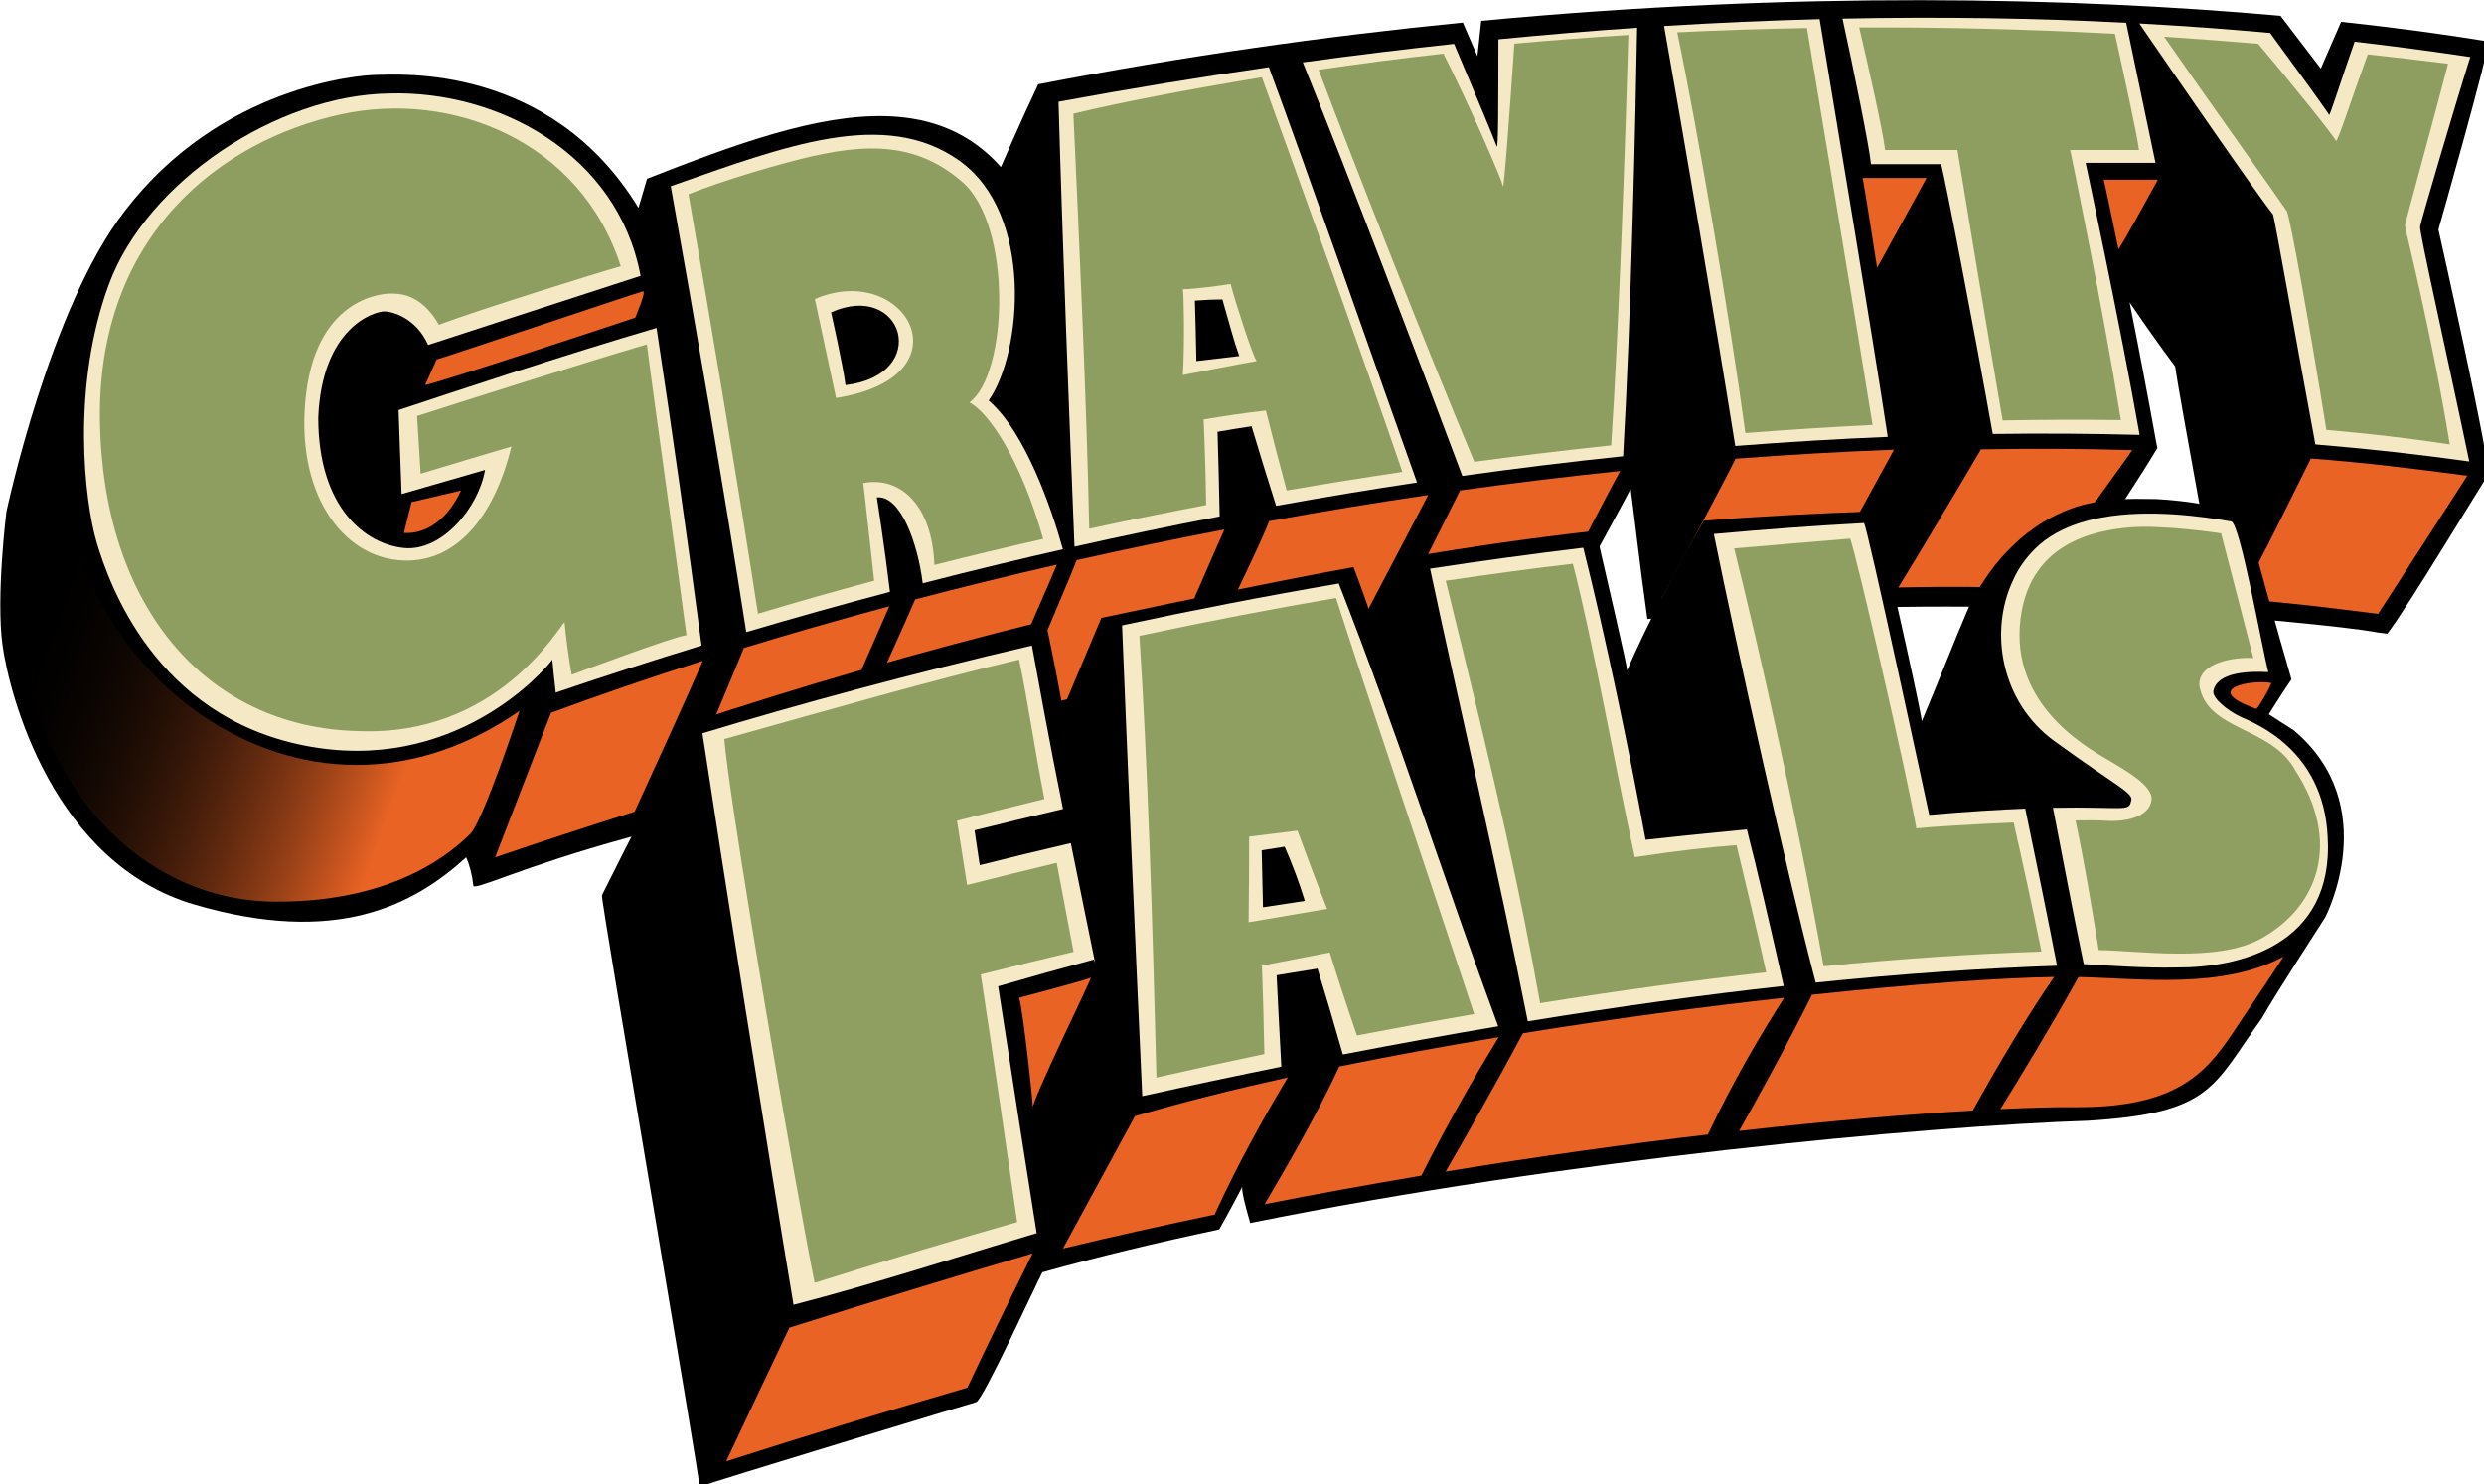
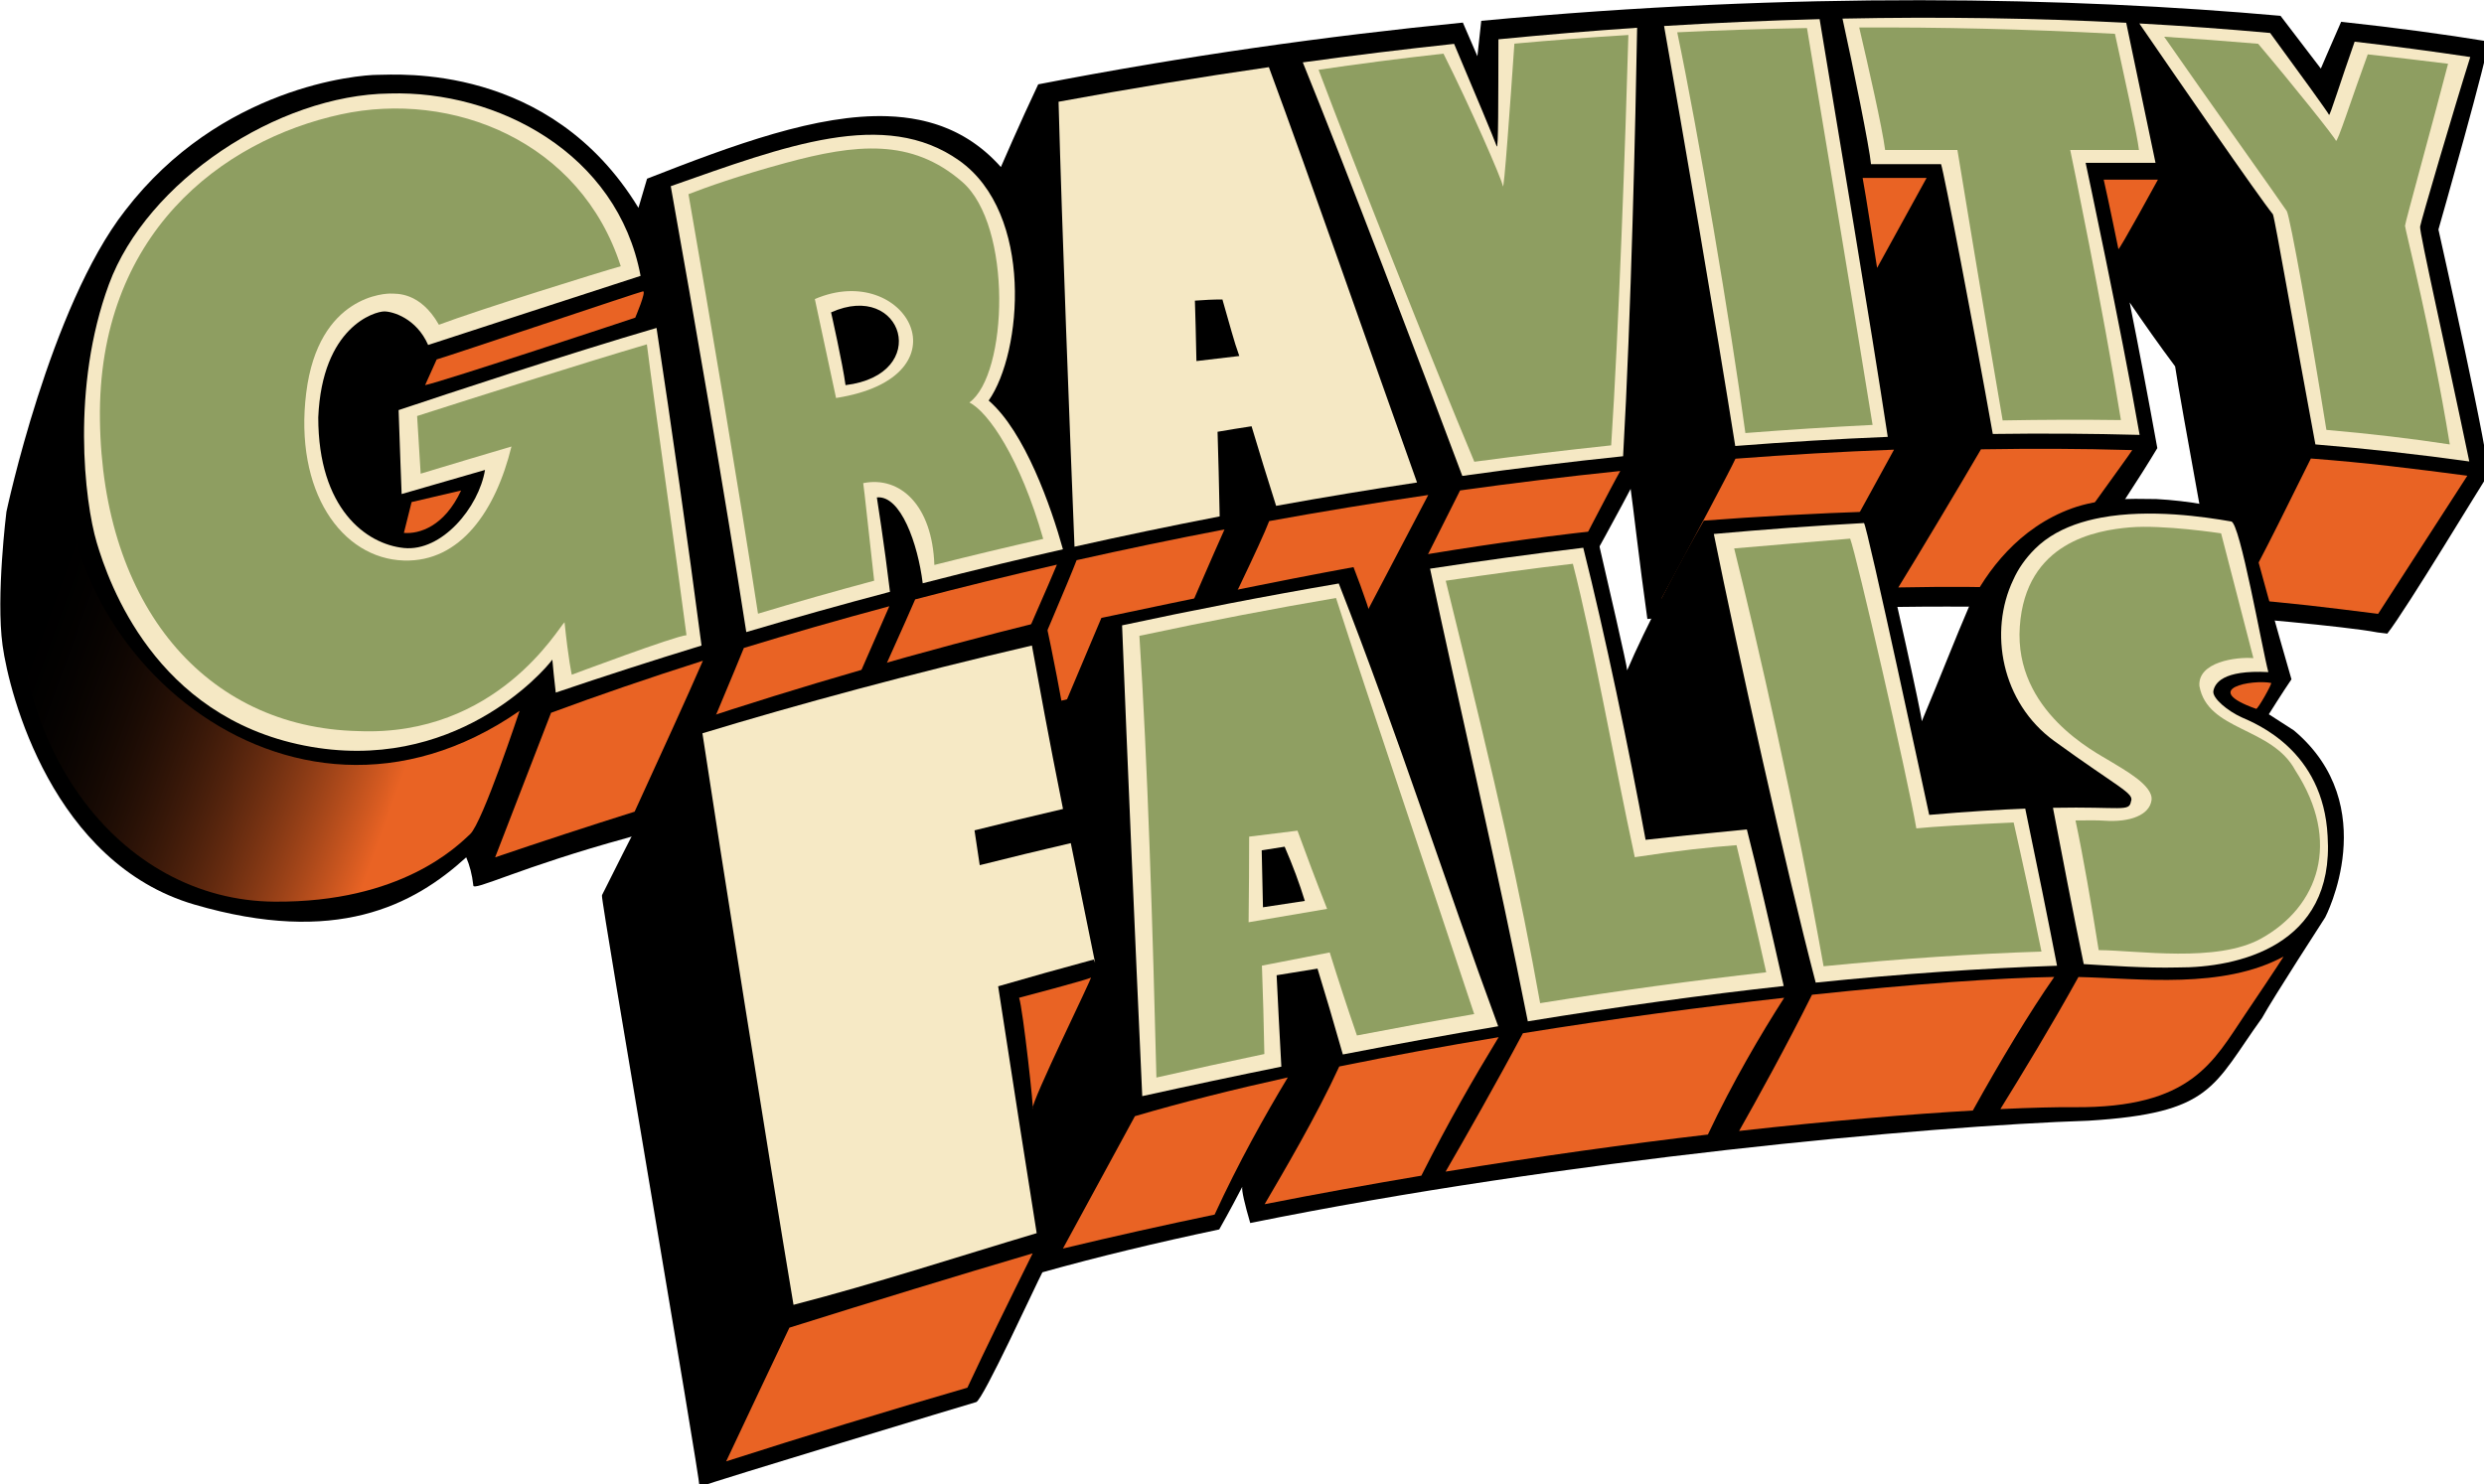
<svg xmlns="http://www.w3.org/2000/svg" xmlns:ns1="http://www.inkscape.org/namespaces/inkscape" xmlns:ns2="http://sodipodi.sourceforge.net/DTD/sodipodi-0.dtd" width="426.518mm" height="254.945mm" viewBox="0 0 426.518 254.945" version="1.1" id="svg5" ns1:version="1.1.2 (b8e25be833, 2022-02-05)" ns2:docname="gfalls.svg">
  <ns2:namedview id="namedview7" pagecolor="#ffffff" bordercolor="#666666" borderopacity="1.0" ns1:pageshadow="2" ns1:pageopacity="0.0" ns1:pagecheckerboard="0" ns1:document-units="mm" showgrid="false" ns1:zoom="0.64052329" ns1:cx="770.46379" ns1:cy="501.15274" ns1:window-width="1920" ns1:window-height="1017" ns1:window-x="-8" ns1:window-y="-8" ns1:window-maximized="1" ns1:current-layer="layer1" />
  <defs id="defs2" />
  <g ns1:label="Layer 1" ns1:groupmode="layer" id="layer1" transform="translate(98.838,-15.864)">
    <g id="g1017" transform="matrix(0.265,0,0,0.265,-134.833,-5.477)">
      <g id="Gravity">
        <g id="Black">
	</g>
        <g id="Orange">
	</g>
        <g id="White">
	</g>
        <g id="Image">
          <g id="g892">
            <path d="m 1748.038,107.393 c -27.892,-4.561 -59.786,-8.916 -95.26,-12.736 -6.937,15.735 -13.173,30.328 -13.173,30.328 l -26.11,-34.192 c -135.397,-12.121 -314.393,-15.98 -517.896,3.241 l -2.498,22.936 -9.414,-21.796 c -87.774,8.641 -179.996,21.59 -275.153,40.02 -11.685,24.614 -24.183,53.603 -24.183,53.603 -0.739,-0.831 -1.486,-1.637 -2.239,-2.432 -0.229,-0.243 -0.462,-0.48 -0.694,-0.721 -0.541,-0.56 -1.084,-1.111 -1.631,-1.654 -0.252,-0.251 -0.505,-0.501 -0.759,-0.749 -0.609,-0.591 -1.222,-1.171 -1.84,-1.741 -0.167,-0.155 -0.332,-0.315 -0.5,-0.468 -0.768,-0.7 -1.542,-1.382 -2.323,-2.05 -0.244,-0.208 -0.491,-0.41 -0.737,-0.617 -0.556,-0.465 -1.113,-0.925 -1.675,-1.375 -0.299,-0.24 -0.599,-0.477 -0.9,-0.712 -0.546,-0.426 -1.095,-0.844 -1.646,-1.255 -0.278,-0.207 -0.554,-0.418 -0.833,-0.622 -0.784,-0.572 -1.572,-1.13 -2.367,-1.673 -0.275,-0.188 -0.554,-0.367 -0.83,-0.55 -0.554,-0.37 -1.109,-0.735 -1.668,-1.09 -0.362,-0.231 -0.726,-0.457 -1.091,-0.681 -0.489,-0.301 -0.98,-0.596 -1.473,-0.888 -0.375,-0.222 -0.751,-0.445 -1.13,-0.661 -0.556,-0.319 -1.116,-0.625 -1.677,-0.93 -0.573,-0.312 -1.148,-0.616 -1.726,-0.916 -0.515,-0.265 -1.029,-0.531 -1.547,-0.786 -0.448,-0.22 -0.897,-0.433 -1.348,-0.646 -0.42,-0.199 -0.842,-0.396 -1.265,-0.587 -0.473,-0.216 -0.948,-0.429 -1.424,-0.636 -0.397,-0.173 -0.797,-0.338 -1.197,-0.506 -1.001,-0.418 -2.009,-0.819 -3.024,-1.203 -0.26,-0.098 -0.518,-0.202 -0.778,-0.298 -0.561,-0.206 -1.126,-0.401 -1.691,-0.597 -0.327,-0.114 -0.654,-0.228 -0.983,-0.338 -0.577,-0.193 -1.155,-0.381 -1.736,-0.564 -0.295,-0.093 -0.592,-0.182 -0.888,-0.272 -2.082,-0.633 -4.188,-1.2 -6.32,-1.703 -0.182,-0.042 -0.364,-0.088 -0.547,-0.129 -0.687,-0.158 -1.377,-0.308 -2.069,-0.453 -0.204,-0.042 -0.409,-0.083 -0.614,-0.126 -3.154,-0.641 -6.359,-1.147 -9.616,-1.526 -0.113,-0.014 -0.227,-0.027 -0.34,-0.04 -3.373,-0.383 -6.8,-0.632 -10.277,-0.753 -0.014,-10e-4 -0.027,-10e-4 -0.041,-0.002 0,0 0,0 0,0 -45.39,-1.569 -99.411,18.422 -155.818,40.494 l -5.576,18.894 C 492.052,120.924 392.952,129.044 380.46,129.044 c -12.491,0 -101.806,7.495 -163.639,88.065 -48.717,62.458 -76.823,195.119 -76.823,195.119 0,0 -6.871,54.836 -2.498,86.627 4.372,31.791 32.478,141.107 124.291,167.957 91.813,26.849 141.779,0.617 176.131,-30.612 2.195,5.168 3.833,11.115 4.581,18.113 -0.605,4.441 30.116,-11.673 100.32,-30.878 106.106,-34.623 221.643,-68.377 347.187,-95.058 6.344,-11.54 11.896,-21.989 12.094,-23.573 l 6.139,19.764 c 74.623,-15.325 152.733,-28.087 234.476,-36.994 25.37,-44.61 46.648,-84.222 49.677,-90.184 1.456,9.788 5.704,47.885 10.844,84.331 l 5.509,-0.413 c 81.252,-6.566 165.956,-9.176 254.222,-6.668 17.503,-24.226 35.55,-49.674 49.035,-69.357 8.388,-12.793 15.935,-24.738 21.653,-34.303 -5.48,-30.375 -12.159,-65.738 -17.935,-94.435 9.334,13.707 19.681,28.373 29.474,41.451 3.005,20.926 28.986,161.588 28.987,161.591 7.369,0.581 81.406,6.797 102.206,10.854 2.093,0.25 4.191,0.512 6.289,0.768 12.488,-15.891 62.311,-98.847 65.19,-102.55 2.916,-3.748 -32.062,-159.371 -32.062,-159.371 0,0 33.652,-117.73 32.23,-121.895 z" id="path827" />
            <path fill="#e96324" d="m 591.267,508.786 c -35.461,11.282 -68.381,22.618 -98.385,33.729 l -36.226,93.687 c 30.525,-10.385 60.639,-20.237 90.378,-29.594 16.666,-36.401 34.011,-74.256 44.233,-97.822 z" id="path829" />
            <path fill="#e96324" d="m 402.526,405.941 32.062,-7.495 c -10.826,23.317 -27.065,28.314 -37.058,27.481 z" id="path831" />
            <path fill="#e96324" d="m 418.766,313.504 c 9.993,-2.916 131.161,-43.721 133.659,-44.137 2.499,-0.417 -4.996,17.072 -4.996,17.072 0,0 -124.083,41.222 -136.158,43.72 z" id="path833" />
            <path fill="#e96324" d="m 1342.723,195.875 h 41.431 l -32.062,58.293 c 0,0 -7.912,-51.215 -9.369,-58.293 z" id="path835" />
            <path fill="#e96324" d="m 1498.92,196.968 c 3.279,14.209 9.212,43.564 9.524,44.969 0.313,1.405 25.608,-44.969 25.608,-44.969 z" id="path837" />
            <linearGradient id="SVGID_1_" gradientUnits="userSpaceOnUse" x1="131.521" y1="444.704" x2="464.11" y2="565.756">
              <stop offset="0.097" style="stop-color:#000000;stop-opacity:0" id="stop839" />
              <stop offset="0.839" style="stop-color:#E96324" id="stop841" />
            </linearGradient>
            <path fill="url(#SVGID_1_)" d="M 472.479,541.266 C 320.498,646.61 158.108,493.381 181.426,360.971 l 7.912,-58.293 c 0,0 -42.023,75.351 -41.222,116.796 C 132.5,565 214.32,664.308 313.628,664.932 c 82.444,0.626 118.67,-36.226 126.789,-43.721 8.12,-7.494 32.062,-79.945 32.062,-79.945 z" id="path844" style="fill:url(#SVGID_1_)" />
            <path fill="#e96324" d="m 668.265,573.716 c 16.793,-38.216 40.058,-92.016 43.802,-100.253 -32.92,8.832 -64.408,17.894 -94.26,27.038 -4.09,10.302 -26.072,62.603 -41.388,98.9 31.325,-9.047 61.921,-17.602 91.846,-25.685 z" id="path846" />
            <path fill="#e96324" d="m 777.302,545.635 c 17.821,-40.288 40.331,-91.527 43.345,-99.139 -31.627,7.24 -62.282,14.784 -91.84,22.528 -4.192,9.924 -26.872,60.296 -45.22,100.579 31.983,-8.531 63.205,-16.517 93.715,-23.968 z" id="path848" />
            <path fill="#e96324" d="m 887.284,520.437 c 15.516,-36.516 36.814,-85.467 41.958,-96.757 -32.762,6.275 -64.745,12.948 -95.827,19.923 -4.24,11.35 -26.839,64.146 -41.686,98.538 32.628,-7.844 64.45,-15.071 95.555,-21.704 z" id="path850" />
            <path fill="#e96324" d="m 1011.358,496.457 49.905,-95.1 c -35.037,5.136 -69.438,10.809 -103.079,16.921 -4.916,13.188 -30.147,65.248 -46.08,96.958 33.894,-6.967 66.943,-13.218 99.254,-18.779 z" id="path852" />
            <path fill="#e96324" d="m 1137.706,477.748 c 20.289,-39.505 42.562,-82.509 47.972,-91.949 -35.089,3.623 -69.725,7.855 -103.792,12.608 l -47.302,94.15 c 35.182,-5.755 69.503,-10.676 103.122,-14.809 z" id="path854" />
            <path fill="#e96324" d="m 1313.665,461.669 c 21.782,-39.245 45.518,-82.53 49.391,-89.686 -34.516,1.292 -68.796,3.271 -102.74,5.86 -3.603,7.899 -26.798,51.42 -47.929,90.667 34.357,-3.116 68.057,-5.381 101.278,-6.841 z" id="path856" />
            <path fill="#e96324" d="m 1454.73,461.799 c 24.873,-38.012 58.67,-83.212 62.677,-89.536 -34.882,-1.004 -63.386,-1.035 -98.004,-0.514 -14.178,24.286 -40.938,69.066 -53.564,89.527 0,0 0.01,0 0.01,0 33.546,-0.634 55.961,-0.444 88.881,0.523 z" id="path858" />
            <path fill="#e96324" d="m 1676.723,478.397 57.819,-89.528 c -36.22,-4.727 -65.028,-8.412 -101.39,-11.155 -5.627,10.949 -34.612,71.114 -46.798,90.932 35.475,2.797 54.69,5.289 90.369,9.751 z" id="path860" />
            <path fill="#f5e8c4" d="m 561.227,293.082 c -57.449,16.782 -135.398,42.658 -167.116,53.245 0.593,19.046 1.961,54.41 1.961,54.41 l 54.026,-15.615 c -4.06,24.358 -28.001,53.089 -52.568,50.59 -24.567,-2.498 -55.484,-25.607 -55.484,-84.63 2.499,-58.71 36.538,-68.704 42.784,-68.704 5.44,0 20.803,4.412 28.414,21.735 43.917,-14.404 105.052,-34.128 137.648,-44.787 -14.927,-79.567 -92.943,-120.204 -162.523,-118.205 -72.868,0.833 -157.394,57.044 -181.96,123.666 -24.566,66.623 -15.822,140.733 -7.911,167.382 7.911,26.649 37.891,112.424 134.492,131.578 96.602,19.153 155.311,-48.105 160.725,-55.698 0.365,4.699 1.289,13.25 2.212,21.378 31.535,-10.704 63.034,-20.867 94.458,-30.492 -8.702,-66.516 -19.368,-141.362 -29.158,-205.853 z" id="path862" />
            <g id="g872">
              <path fill="#f5e8c4" d="m 1314.847,92.941 c -33.136,0.862 -66.729,2.341 -100.788,4.449 11.426,64.359 33.508,192.506 46.119,272.204 33.45,-2.619 66.408,-4.583 98.819,-5.915 -11.101,-73.09 -32.893,-202.596 -44.15,-270.738 z" id="path864" />
              <path fill="#f5e8c4" d="m 1703.938,227.416 c 0.496,-3.477 22.317,-77.64 32.492,-109.918 -24.672,-3.708 -49.639,-7.033 -74.916,-9.949 -8.947,25.265 -16.123,48.686 -16.599,47.416 -0.529,-1.41 -19.756,-27.983 -38.149,-53.059 -27.889,-2.537 -56.146,-4.591 -84.768,-6.159 24.323,35.446 77.316,112.282 86.587,123.721 1.593,4.661 13.875,76.013 27.501,149.109 34.337,2.846 67.614,6.538 99.708,11.06 -14.435,-69.522 -32.384,-148.53 -31.856,-152.221 z" id="path866" />
              <path fill="#f5e8c4" d="m 1487.209,186.087 h 45.281 l -18.987,-90.793 c -59.656,-3.059 -120.915,-3.99 -183.829,-2.697 6.932,31.573 17.571,83.932 18.463,94.325 h 45.388 c 1.835,5.202 21.435,106.644 33.517,174.877 32.359,-0.45 64.096,-0.247 95.143,0.595 -12.297,-70.47 -34.976,-176.307 -34.976,-176.307 z" id="path868" />
              <path fill="#f5e8c4" d="m 924.74,360.38 c 7.515,-1.296 14.961,-2.513 22.042,-3.57 4.763,15.907 10.518,34.725 15.907,51.582 30.682,-5.553 61.134,-10.6 91.315,-15.136 -28.721,-80.331 -69.592,-197.874 -96.008,-269.195 -44.691,6.458 -90.108,13.917 -136.28,22.421 2.367,85.847 7.053,207.154 10.333,288.388 31.549,-7.082 62.913,-13.614 94.063,-19.632 -0.425,-19.97 -0.828,-38.626 -1.372,-54.858 z m -14.677,-84.986 c 6.124,-0.462 11.591,-0.758 17.829,-0.758 5.156,17.669 7.284,26.567 10.938,36.629 l -27.777,3.287 c -0.748,-29.13 -0.248,-16.993 -0.99,-39.158 z" id="path870" />
            </g>
            <path fill="#f5e8c4" d="m 776.439,340.152 c 21.86,-31.229 29.355,-121.168 -19.049,-155.52 -48.305,-34.281 -112.782,-9.472 -186.944,16.575 14.904,83.284 34.994,199.285 48.938,288.999 31.131,-9.224 62.176,-17.908 93.104,-26.095 -3.646,-30.564 -8.5,-61.189 -8.5,-61.189 15.43,-1.588 26.57,30.006 29.713,55.651 16.86,-4.341 33.686,-8.548 50.463,-12.582 6.254,-1.504 12.501,-2.982 18.743,-4.444 0.807,-0.189 1.614,-0.379 2.42,-0.567 6.417,-1.498 12.826,-2.978 19.227,-4.431 -7.597,-27.395 -24.671,-76.236 -48.115,-96.397 z m -92.749,-9.993 c -1.874,-14.053 -9.369,-47.156 -9.369,-47.156 46.532,-20.923 65.581,40.285 9.369,47.156 z" id="path874" />
            <path fill="#f5e8c4" d="m 1106.729,106.014 c -0.094,38.28 0.033,72.761 -1.138,69.249 -1.322,-3.966 -14.349,-35.047 -27.577,-66.302 -32.287,3.461 -64.948,7.436 -98.038,11.998 28.257,69.509 75.586,193.77 103.355,268.031 35.139,-4.933 69.885,-9.174 104.186,-12.753 5.237,-91.519 8.046,-218.51 9.092,-277.714 -29.6,2.01 -59.574,4.524 -89.88,7.491 z" id="path876" />
            <path fill="#8e9e61" d="m 1477.217,177.762 h 44.553 c -1.107,-9.942 -10.329,-51.239 -15.561,-75.308 -58.163,-3.118 -113.455,-4.343 -165.706,-4.098 5.712,24.357 15.022,65.231 16.794,79.406 h 46.844 c 0,0 18.047,110.017 29.309,175.257 26.209,-0.487 51.79,-0.563 76.624,-0.224 -11.746,-73.172 -32.179,-171.991 -32.857,-175.033 z" id="path878" />
            <path fill="#8e9e61" d="m 1306.654,98.723 c -29.035,0.495 -57.066,1.439 -84.062,2.755 13.364,63.777 34.409,187.434 44.147,259.724 27.919,-2.172 55.422,-3.926 82.421,-5.272 -9.704,-60.352 -31.116,-188.916 -42.506,-257.207 z" id="path880" />
            <path fill="#8e9e61" d="m 1117.076,108.83 c -2.791,40.445 -6.788,96.729 -7.471,92.303 -0.695,-4.512 -21.178,-51.413 -38.483,-85.824 -28.789,3.194 -55.786,6.733 -80.921,10.457 24.568,65.214 71.522,183.772 100.917,254.046 29.806,-3.986 59.397,-7.528 88.667,-10.625 4.875,-73.626 9.325,-200.508 11.154,-265.972 -25.65,1.567 -50.264,3.466 -73.863,5.615 z" id="path882" />
            <path fill="#8e9e61" d="m 1694.152,226.893 c 0,-1.896 18.938,-70.191 27.892,-105.031 -17.547,-2.205 -34.878,-4.217 -52.031,-6.08 -10.182,27.791 -19.812,58.026 -20.622,55.942 -0.984,-2.528 -27.735,-36.035 -50.41,-62.817 -20.607,-1.751 -40.924,-3.281 -60.893,-4.568 25.012,36.087 77.531,109.781 79.45,112.98 2.121,3.536 15.353,77.335 25.671,141.841 28.347,2.461 55.072,5.607 79.958,9.42 -11.89,-73.013 -29.015,-139.636 -29.015,-141.687 z" id="path884" />
            <path fill="#8e9e61" d="m 763.948,341.401 c 24.983,-18.113 28.106,-114.61 -4.685,-143.028 -32.79,-28.418 -68.703,-24.67 -114.61,-12.179 -30.667,8.344 -51.563,15.848 -62.718,20.193 14.07,80.793 32.062,187.439 45.039,271.901 24.865,-7.484 49.982,-14.603 75.268,-21.395 -2.937,-25.804 -6.582,-60.635 -7.091,-63.23 23.828,-4.793 44.751,14.256 46.099,53.039 23.405,-5.922 46.931,-11.555 70.53,-16.897 -14.891,-52.212 -35.551,-82.263 -47.832,-88.404 z m -86.399,-2.905 -13.741,-64.123 c 58.918,-25.399 101.182,50.382 13.741,64.123 z" id="path886" />
            <path fill="#8e9e61" d="m 554.968,303.719 c -41.464,12.177 -113.581,35.136 -148.868,46.446 0.785,12.253 1.633,26.074 2.299,37.376 19.565,-5.868 41.919,-12.667 58.836,-17.61 -10.171,41.614 -33.095,75.032 -69.705,73.9 -40.391,-1.249 -71.203,-44.97 -63.292,-108.677 7.911,-63.707 52.256,-64.539 55.171,-64.33 2.916,0.208 18.53,-1.457 30.813,20.195 25.637,-9.664 105.248,-34.454 117.825,-37.927 -26.021,-81.209 -109.333,-114.115 -181.324,-98.438 -77.447,16.863 -157.735,77.917 -156.144,197.991 1.591,120.074 68.112,199.444 167.387,201.738 89.939,3.747 129.912,-67.447 133.659,-70.573 2.499,24.354 4.685,34.036 4.685,34.036 0,0 67.455,-25.295 74.325,-25.607 -6.591,-50.95 -20.454,-147.306 -25.667,-188.52 z" id="path888" />
-             <path fill="#8e9e61" d="m 953.457,130.612 c -49.376,8.214 -90.528,15.988 -122.128,23.608 3.435,74.417 8.739,189.677 10.267,268.995 25.223,-5.44 50.501,-10.554 75.772,-15.349 -0.268,-19.444 -0.931,-39.723 -1.648,-55.476 13.09,-2.185 27.278,-4.316 40.336,-5.777 3.884,15.536 8.82,34.56 13.486,51.807 25.055,-4.323 50.063,-8.334 74.96,-12.03 -23.543,-69.019 -65.834,-186.186 -91.045,-255.778 z m -51.165,192.989 c 1.25,-21.86 0.625,-51.215 0,-55.587 6.871,0 25.608,-2.498 30.917,-3.435 3.123,12.179 14.365,46.531 16.863,49.966 -9.368,1.561 -47.78,9.056 -47.78,9.056 z" id="path890" />
          </g>
        </g>
      </g>
      <g id="Falls">
        <g id="Black_1_">
	</g>
        <g id="Orange_1_">
	</g>
        <g id="White_1_">
	</g>
        <g id="Image_1_">
          <g id="g941">
            <path d="m 1622.145,553.938 c -10.461,-6.715 -16.239,-10.462 -16.239,-10.462 0,0 9.302,-14.849 14.678,-22.654 -9.635,-33.249 -21.478,-75.559 -29.619,-106.844 -16.009,-4.973 -37.038,-8.906 -57.982,-9.992 -11.394,-0.171 -16.079,-0.271 -26.15,0.297 0.316,-0.473 -0.315,0.472 0,0 -10.283,0.854 -19.977,2.661 -28.375,5.69 -34.628,12.491 -55.417,40.716 -66.794,63.706 -9.316,21.602 -17.02,41.847 -30.604,74.325 -0.313,-4.997 -17.176,-82.132 -30.312,-136.048 -39.938,1.367 -76.445,3.36 -110.945,6.017 -15.183,26.08 -38.313,70.217 -49.656,97.033 0,-2.852 -12.416,-56.341 -20.278,-90.462 -41.333,4.61 -80.987,10.354 -121.884,17.327 -10.997,20.346 -20.175,40.762 -22.31,44.197 -0.354,-3.533 -6.748,-22.399 -12.846,-37.968 -49.853,9.147 -102.653,20.07 -163.363,32.924 l -24.905,59.016 c 0,0 -6.822,-37.538 -11.411,-57.234 -81.075,20.025 -159.401,42.803 -230.296,66.374 -19.388,37.232 -39.901,77.281 -56.919,111.431 -0.021,0.223 -0.044,0.418 -0.071,0.547 -0.684,3.33 63.231,375.578 63.231,383.073 9.369,-3.747 174.882,-53.714 179.254,-54.963 4.373,-1.25 38.933,-76.718 42.887,-84.108 35.829,-10.045 74.456,-19.301 114.575,-27.783 6.586,-11.618 12.696,-23.259 14.921,-27.597 -0.458,2.286 1.536,10.975 5.179,23.436 203.337,-41.202 438.826,-62.929 543.2,-66.314 80.361,-5.006 80.361,-22.077 112.424,-66.63 7.079,-12.909 40.91,-65.166 40.91,-65.166 0,0 37.784,-72.241 -20.3,-121.168 z" id="path899" />
            <g id="g911">
              <path fill="#e96324" d="m 1291.897,727.231 c -53.544,5.981 -109.827,13.389 -169.309,22.982 -16.354,30.753 -37.698,68.357 -50.085,89.69 61.035,-10.054 118.339,-17.947 169.947,-24.029 16.183,-34.212 34.334,-65.113 49.447,-88.643 z" id="path901" />
              <path fill="#e96324" d="m 1056.791,842.527 c 18.015,-35.626 33.301,-62.153 50.078,-89.755 -34.82,5.758 -69.605,12.102 -103.278,18.994 -15.005,32.688 -36.692,69.284 -48.339,89.264 34.42,-6.822 68.833,-12.972 101.539,-18.503 z" id="path903" />
              <path fill="#e96324" d="m 1466.859,713.742 c -35.101,0.556 -91.025,4.514 -156.954,11.525 -16.523,33.246 -36.12,68.682 -47.227,88.282 60.233,-6.748 111.848,-10.952 151.438,-13.233 17.84,-32.177 36.824,-63.767 52.743,-86.574 z" id="path905" />
              <path fill="#e96324" d="m 970.27,778.852 c -35.155,7.773 -68.624,16.163 -99.075,25.127 l -46.636,85.775 c 33.134,-7.952 65.971,-15.27 98.276,-21.995 15.318,-33.371 32.532,-64.168 47.435,-88.907 z" id="path907" />
              <path fill="#e96324" d="m 1482.555,713.769 c -17.955,32.397 -35.828,61.701 -50.599,85.61 20.118,-0.95 36.255,-1.326 47.785,-1.23 76.198,0.624 90.146,-29.563 110.966,-60.375 20.819,-30.812 24.776,-37.268 24.776,-37.268 -39.592,21.363 -92.786,14.195 -132.928,13.263 z" id="path909" />
            </g>
            <path fill="#e96324" d="m 606.348,1027.689 c 51.495,-16.498 103.564,-32.474 156.304,-47.743 12.522,-26.793 26.586,-55.407 42.293,-87.065 -50.699,14.99 -103.123,31.031 -157.618,48.158 -12.805,26.974 -26.861,56.593 -40.979,86.65 z" id="path913" />
            <path fill="#e96324" d="m 1597.707,539.963 c 1.05,0.373 10.544,-16.524 9.682,-16.786 -11.88,-2.352 -46.829,3.612 -9.682,16.786" id="path915" />
            <path fill="#e96324" d="m 796.141,727.231 c 0,0 44.97,-11.841 46.531,-13.089 1.562,-1.25 -38.918,80.882 -37.727,84.941 1.189,4.061 -6.306,-65.011 -8.804,-71.852 z" id="path917" />
            <path fill="#f6e9c5" d="m 1644.005,622.434 c -2.811,-55.692 -46.53,-72.868 -55.587,-76.928 -9.057,-4.06 -19.362,-12.491 -18.426,-17.176 0.938,-4.684 5.621,-13.741 35.602,-12.179 -4.061,-15.302 -18.443,-97.351 -24.091,-97.634 -16.943,-2.948 -52.531,-8.364 -84.155,-2.501 -1.248,0.231 -2.486,0.486 -3.72,0.753 -0.439,0.096 -0.876,0.195 -1.313,0.295 -0.987,0.225 -1.967,0.464 -2.945,0.713 -0.325,0.083 -0.654,0.162 -0.979,0.248 -1.229,0.327 -2.445,0.678 -3.655,1.045 -0.376,0.115 -0.751,0.236 -1.127,0.355 -0.963,0.306 -1.92,0.626 -2.867,0.961 -0.322,0.114 -0.647,0.223 -0.968,0.339 -1.193,0.436 -2.371,0.896 -3.534,1.378 -0.305,0.125 -0.603,0.259 -0.903,0.388 -0.945,0.405 -1.88,0.827 -2.804,1.264 -0.305,0.145 -0.61,0.287 -0.914,0.435 -1.138,0.558 -2.26,1.139 -3.359,1.75 -0.218,0.121 -0.429,0.25 -0.646,0.373 -0.925,0.527 -1.837,1.075 -2.731,1.642 -0.282,0.178 -0.565,0.355 -0.843,0.537 -1.061,0.693 -2.105,1.409 -3.118,2.16 -0.121,0.089 -0.233,0.185 -0.353,0.274 -0.908,0.683 -1.791,1.395 -2.659,2.127 -0.254,0.215 -0.508,0.431 -0.758,0.651 -0.96,0.839 -1.903,1.7 -2.809,2.604 -6.3,6.3 -10.935,13.042 -14.039,20.035 -16.023,33.629 -7.734,79.539 26.557,104.462 41.821,30.397 52.092,33.859 49.732,39.142 -1.211,6.965 -5.834,3.291 -50.555,4.15 5.249,27.337 13.251,69.201 19.949,101.298 15.256,0.918 40.351,2.728 60.793,2.187 38.514,0.212 101.806,-13.531 97.225,-85.148 z" id="path919" />
            <path fill="#f6e9c5" d="m 1312.308,717.396 c 55.509,-5.691 107.435,-9.259 156.365,-10.938 -4.971,-25.813 -13.726,-69.094 -20.588,-101.825 -16.435,0.649 -36.841,1.863 -62.237,4.06 0,0 -40.455,-188.863 -42.264,-189.149 -32.629,1.774 -65.095,4.166 -97.293,7.085 15.602,76.97 46.384,215.882 66.017,290.767 z" id="path921" />
            <path fill="#f6e9c5" d="m 1125.773,742.504 c 58.695,-9.593 113.812,-17.166 165.811,-22.902 -8.995,-40.023 -17.143,-75.171 -23.881,-101.481 -30.21,2.921 -51.17,5.051 -65.612,6.729 -10.844,-59.186 -26.259,-133.016 -40.396,-189.292 -33.542,4.029 -66.669,8.583 -99.255,13.561 17.912,84.364 44.429,197.466 63.333,293.385 z" id="path923" />
            <path fill="#f6e9c5" d="m 1003.278,458.714 c -48.389,8.298 -95.336,17.454 -140.4,27.135 3.418,86.001 8.239,199.449 13.068,305.135 30.864,-6.814 60.909,-13.188 90.131,-19.11 -1.155,-20.546 -2.183,-41.124 -3.063,-59.25 9.004,-1.49 17.889,-2.929 26.491,-4.294 4.99,16.21 10.531,34.915 16.423,55.644 34.678,-6.721 68.214,-12.808 100.655,-18.28 -34.079,-92.363 -65.063,-189.458 -103.305,-286.98 z m -49.109,209.87 -0.82,-36.916 c 4.717,-0.772 10.078,-1.642 14.863,-2.363 5.213,11.981 9.778,24.283 13.079,35.156 -8.925,1.293 -18.046,2.685 -27.122,4.123 z" id="path925" />
            <path fill="#f6e9c5" d="m 782.582,719.79 c 20.106,-5.83 40.757,-11.631 61.94,-17.352 l 0.88,2.066 c -5.309,-25.941 -10.67,-52.293 -15.76,-77.511 -20.136,4.691 -39.812,9.464 -58.998,14.284 -1.152,-7.657 -2.281,-15.189 -3.382,-22.563 18.646,-4.672 37.757,-9.298 57.296,-13.846 v -0.236 c -9.738,-48.358 -15.091,-78.653 -20.104,-105.712 -78.386,18.247 -151.513,38.082 -213.488,56.89 11.283,74.726 41.95,268.605 59.022,370.426 C 703.44,912.4 757.634,894.671 807.546,879.791 801.4,841.305 792.017,781.286 782.582,719.79 Z" id="path927" />
            <g id="g939">
-               <path fill="#8f9f62" d="m 812.551,598.402 c -17.723,4.29 -37.336,9.149 -56.636,14.074 2.157,13.591 4.341,27.523 6.532,41.646 20.121,-5.103 40.312,-10.074 58.088,-14.341 3.63,18.98 7.287,38.327 10.905,57.653 -17.705,4.193 -38.743,9.325 -60.112,14.696 8.683,57.408 16.999,114.318 23.566,160.49 -35.417,10.091 -84.072,24.566 -131.242,39.351 -2.947,-14.582 -7.781,-40.671 -13.449,-72.409 -16.991,-95.146 -41.474,-241.064 -45.079,-280.003 69.494,-19.387 133.597,-37.971 191.016,-51.528 5.936,28.363 9.488,54.678 16.411,90.371 z" id="path929" />
              <path fill="#8f9f62" d="m 1261,628.316 c -17.675,1.376 -36.491,3.293 -65.916,7.792 -13.519,-62.523 -27.008,-139.319 -40.123,-190.167 -27.26,3.077 -52.294,6.653 -82.375,10.981 35.02,142.179 47.933,200.083 61.17,273.797 50.646,-8.076 99.658,-14.756 146.482,-20.009 -6.19,-27.856 -12.986,-56.601 -19.238,-82.394 z" id="path931" />
              <path fill="#8f9f62" d="m 1001.5,468.105 c -39.314,6.699 -81.507,14.736 -127.4,24.532 5.288,80.715 8.669,190.535 11.027,286.295 23.468,-5.328 46.796,-10.412 69.943,-15.243 -0.356,-19.68 -0.904,-39.043 -1.58,-57.288 15.535,-3.091 30.379,-5.984 43.925,-8.562 5.408,17.372 11.317,35.525 17.635,53.812 25.633,-4.94 50.982,-9.562 75.986,-13.855 C 1062.868,652.6 1021.885,531.561 1001.5,468.105 Z m -56.64,210.172 c 0.245,-20.503 0.348,-39.134 0.359,-55.492 10.629,-1.324 21.246,-2.633 31.317,-3.864 5.357,14.68 11.899,32.214 19.184,50.684 -16.034,2.703 -33.652,5.699 -50.86,8.672 z" id="path933" />
              <path fill="#8f9f62" d="m 1317.412,706.794 c 50.146,-4.929 97.453,-8.115 141.18,-9.505 -5.885,-28.953 -12.249,-58.067 -18.025,-83.662 -26.343,1.149 -53.289,2.752 -63.047,3.811 -5.778,-33.562 -38.769,-177.036 -42.889,-187.79 -24.812,2.091 -49.696,4.117 -75.152,6.337 15.171,61.112 39.917,169.458 57.933,270.809 z" id="path935" />
              <path fill="#8f9f62" d="m 1623.081,579.857 c -15.302,-28.418 -56.778,-25.305 -62.146,-54.65 -1.248,-15.614 23.83,-19.049 34.977,-18.112 l -20.923,-80.882 c 0,0 -37.788,-5.726 -59.231,-3.852 -21.443,1.874 -67.454,9.37 -71.202,64.333 -3.747,54.963 49.551,81.612 58.294,87.023 8.744,5.413 28.314,15.821 27.066,25.4 -1.25,9.576 -13.74,14.573 -30.813,13.323 -3.57,-0.261 -10.134,-0.284 -18.449,-0.142 5.021,23.477 10.443,55.28 15.014,84.042 24.983,0.157 76.588,8.408 105.242,-7.495 37.331,-20.714 52.152,-62.769 22.171,-108.988 z" id="path937" />
            </g>
          </g>
        </g>
      </g>
    </g>
  </g>
</svg>